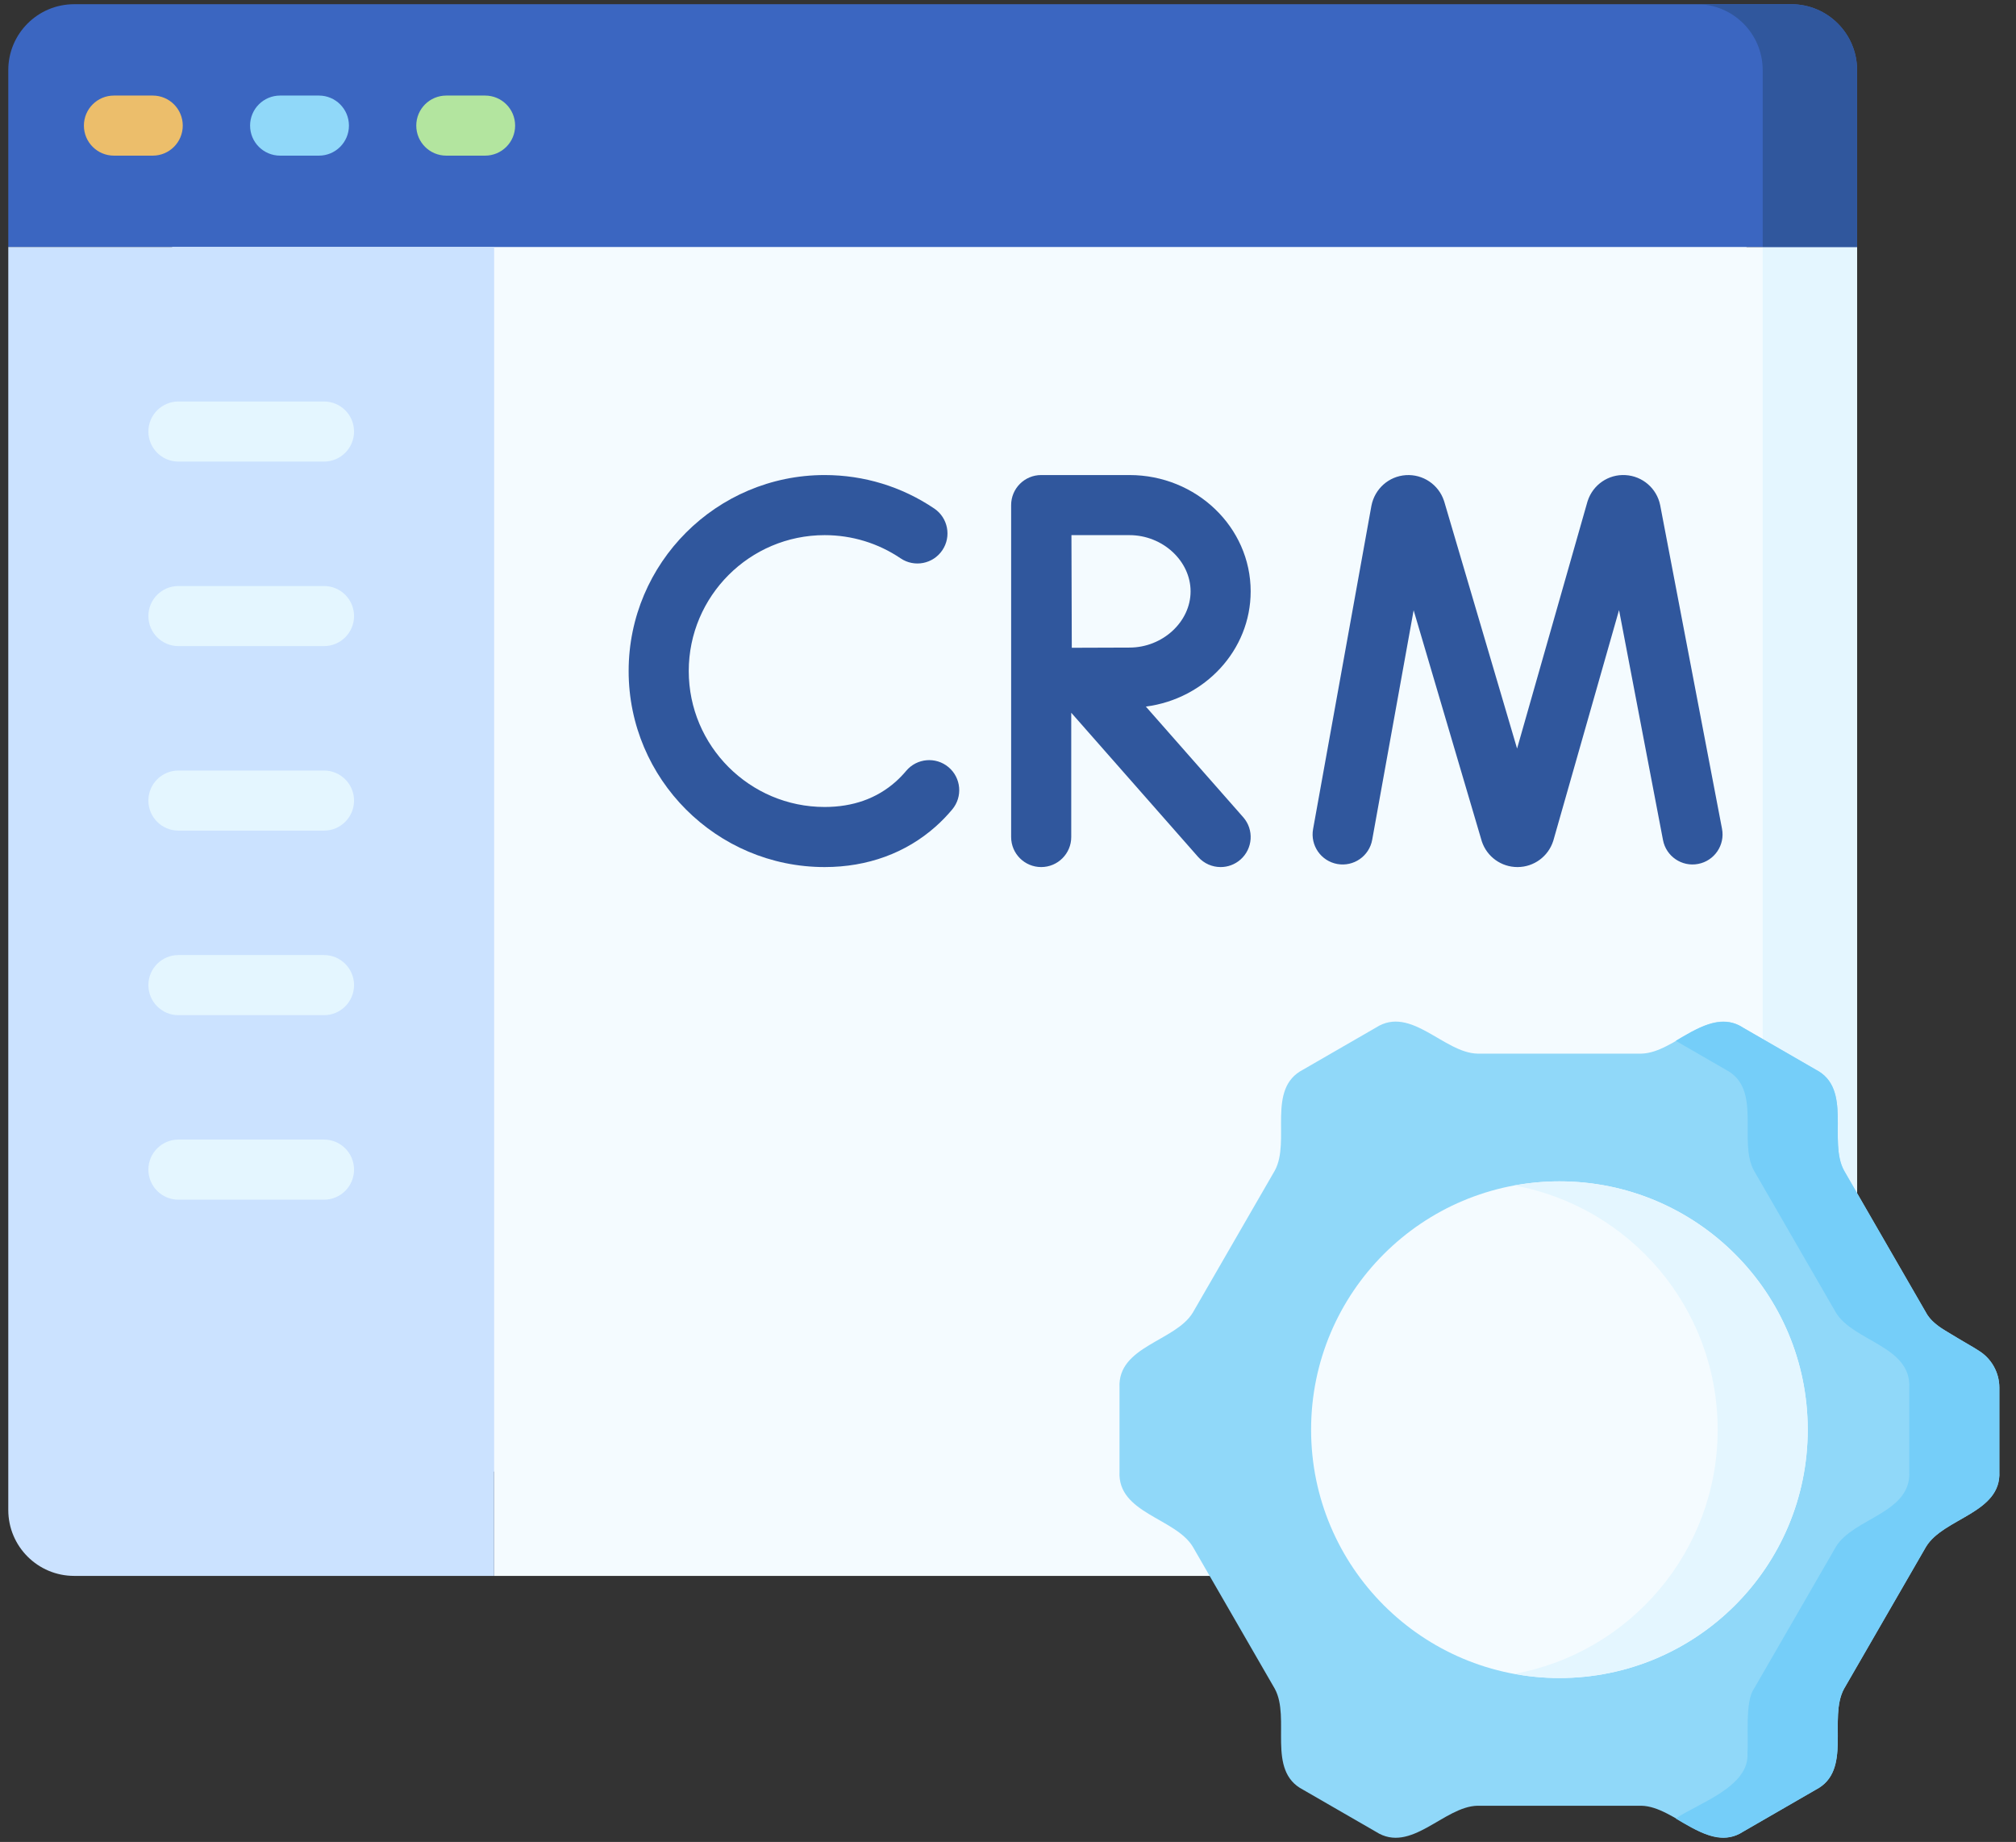
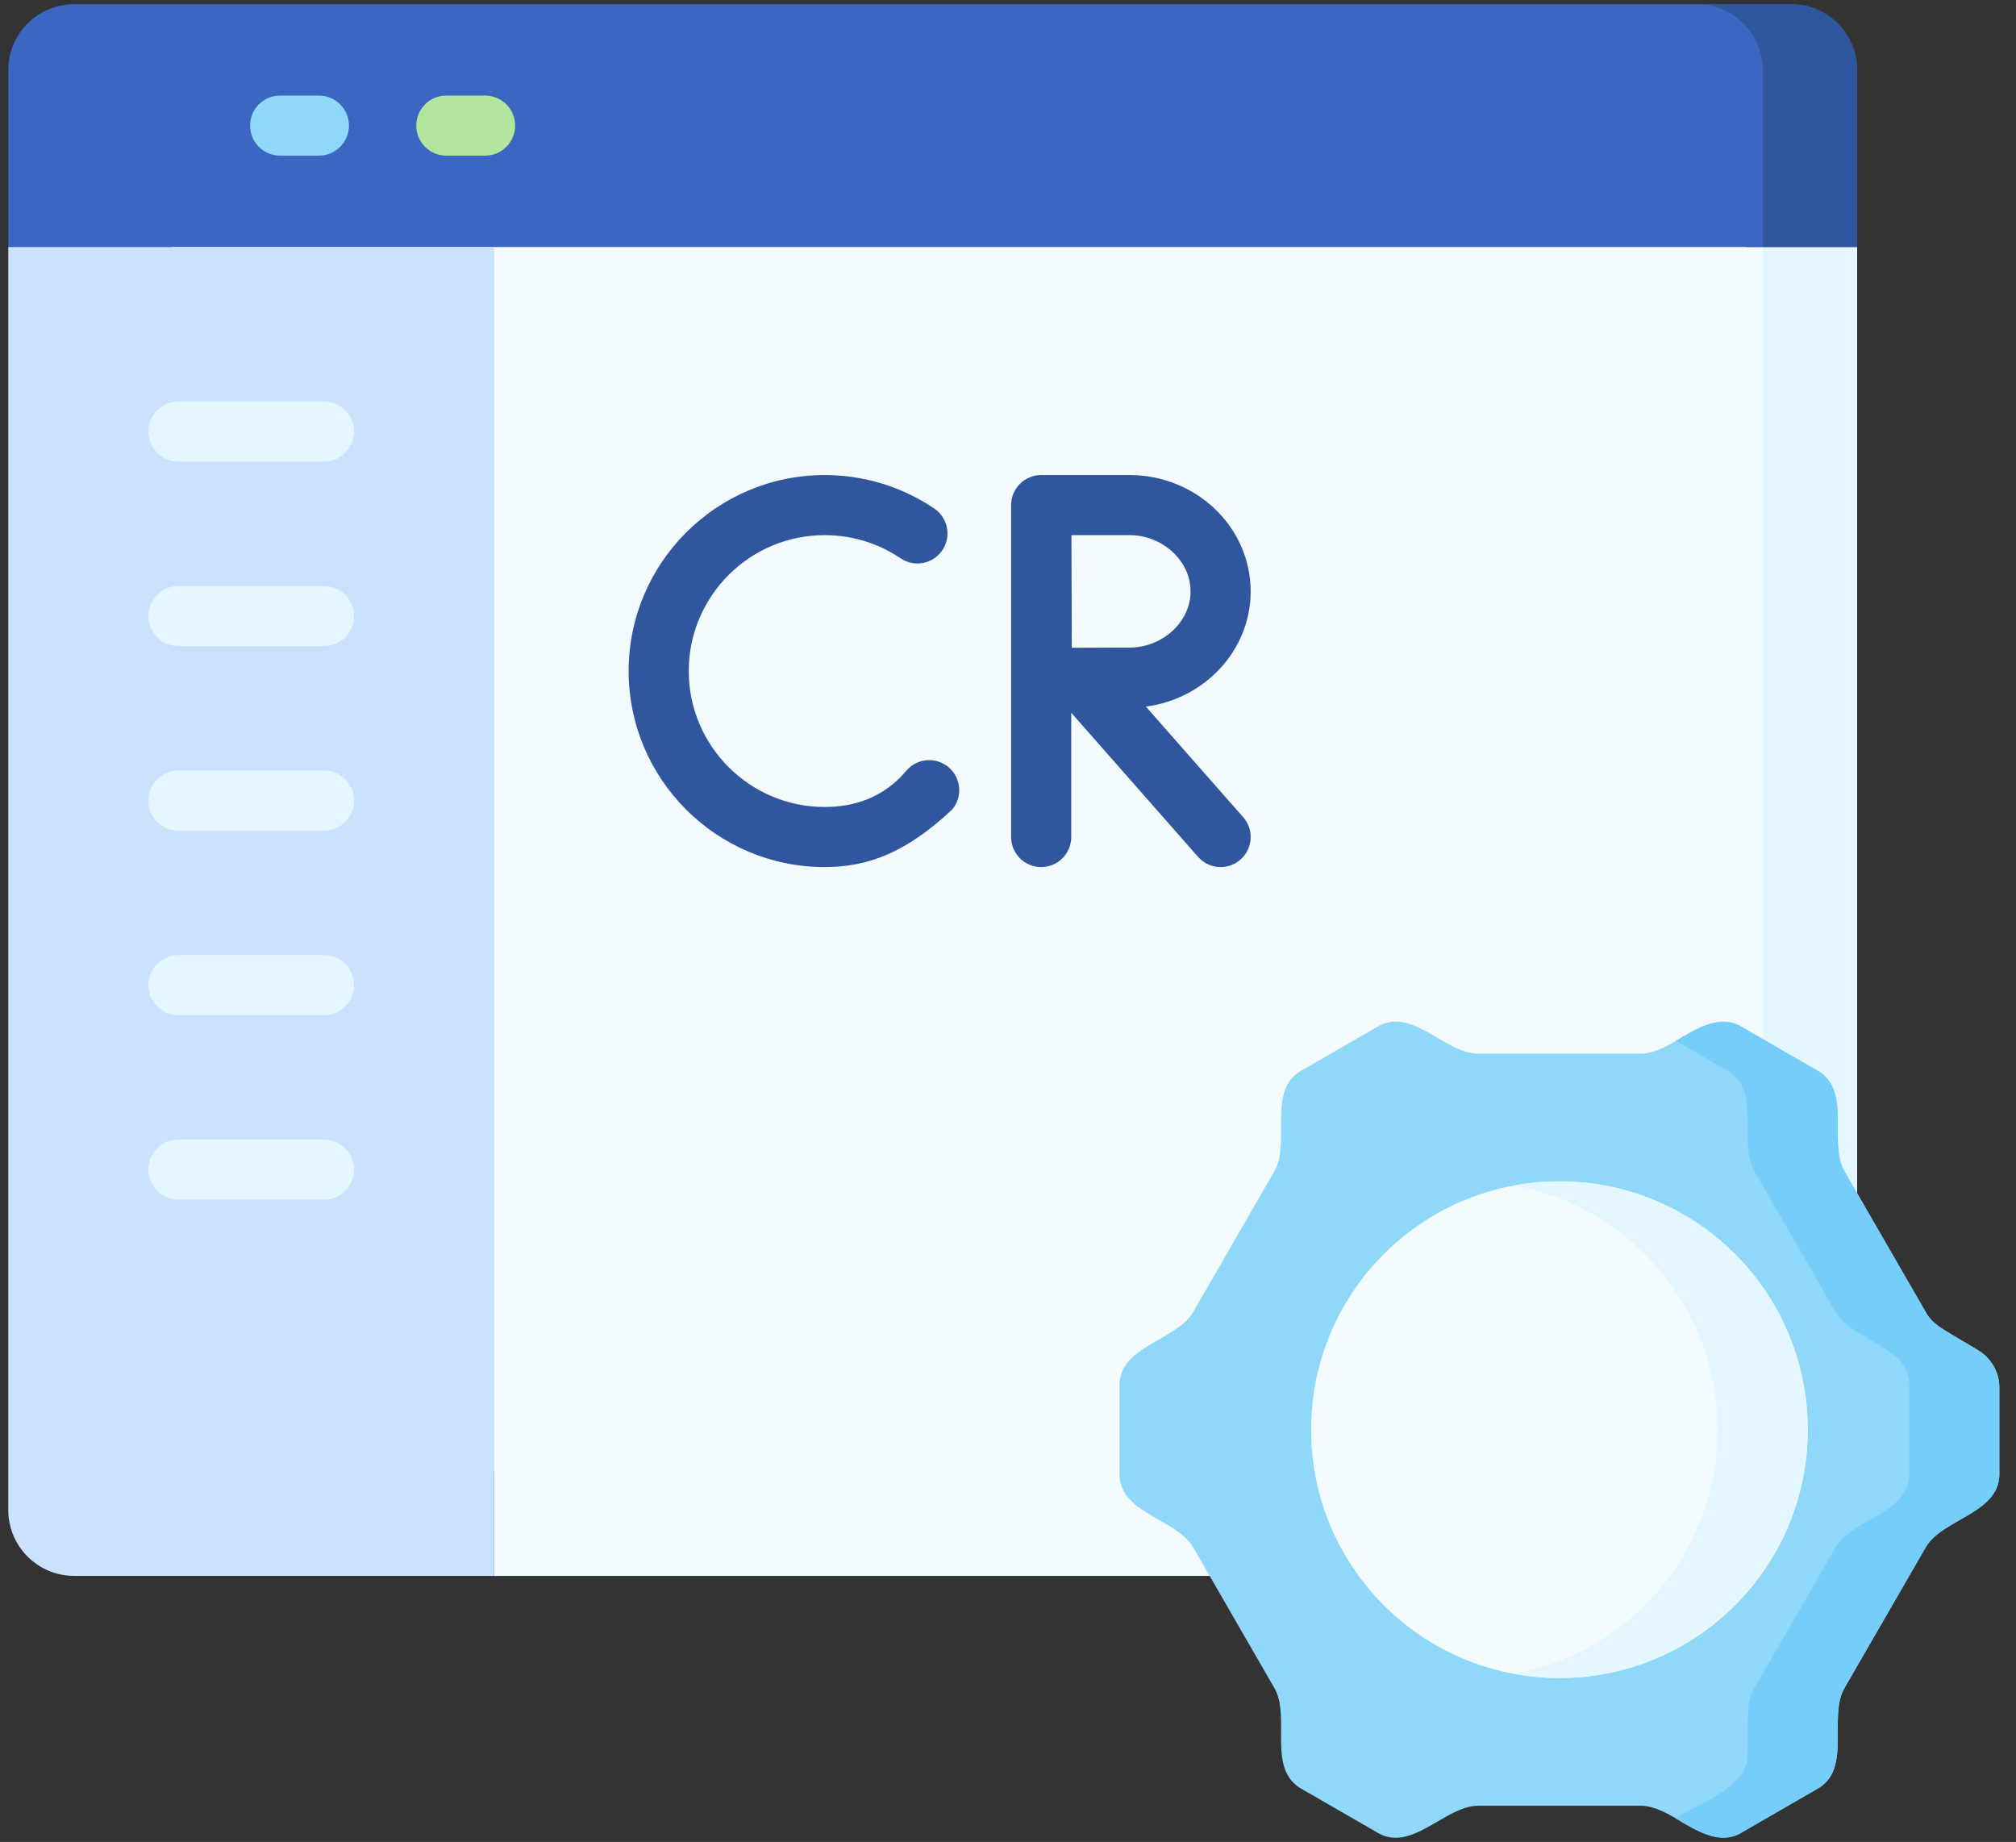
<svg xmlns="http://www.w3.org/2000/svg" width="81" height="74" viewBox="0 0 81 74" fill="none">
  <rect x="0" y="0" width="81" height="74" fill="#333333" stroke="none" />
  <path d="M71.968 63.311H19.854V59.129L14.123 54.982L6.136 5.046H64.173L70.179 9.923H74.615V60.664C74.615 62.126 73.43 63.311 71.968 63.311Z" fill="#F4FBFF" />
  <path d="M70.822 9.923V60.664C70.822 62.126 69.637 63.311 68.175 63.311H71.968C73.43 63.311 74.615 62.126 74.615 60.664V9.923H70.822Z" fill="#E4F6FF" />
  <path d="M74.615 9.923H0.333V2.816C0.333 1.354 1.518 0.169 2.98 0.169H71.968C73.43 0.169 74.615 1.354 74.615 2.816V9.923H74.615Z" fill="#3B66C1" />
  <path d="M71.968 0.169H68.175C69.637 0.169 70.822 1.354 70.822 2.816V9.923H74.615V2.816C74.615 1.354 73.43 0.169 71.968 0.169Z" fill="#30579D" />
-   <path d="M6.136 6.253H4.578C3.911 6.253 3.371 5.713 3.371 5.046C3.371 4.379 3.911 3.839 4.578 3.839H6.136C6.803 3.839 7.343 4.379 7.343 5.046C7.343 5.713 6.803 6.253 6.136 6.253Z" fill="#ECBE6B" />
  <path d="M12.813 6.253H11.255C10.588 6.253 10.048 5.713 10.048 5.046C10.048 4.379 10.588 3.839 11.255 3.839H12.813C13.48 3.839 14.02 4.379 14.02 5.046C14.02 5.713 13.48 6.253 12.813 6.253Z" fill="#90D8F9" />
  <path d="M19.49 6.253H17.932C17.265 6.253 16.725 5.713 16.725 5.046C16.725 4.379 17.265 3.839 17.932 3.839H19.49C20.157 3.839 20.697 4.379 20.697 5.046C20.697 5.713 20.157 6.253 19.49 6.253Z" fill="#B3E59F" />
-   <path d="M60.969 34.834C60.32 34.834 59.746 34.422 59.539 33.807C59.535 33.792 59.53 33.778 59.526 33.763L56.798 24.517L55.133 33.737C55.015 34.394 54.387 34.829 53.731 34.711C53.075 34.592 52.639 33.965 52.758 33.308L55.101 20.322C55.233 19.636 55.801 19.134 56.484 19.089C57.167 19.043 57.797 19.464 58.015 20.113C58.02 20.127 58.024 20.142 58.029 20.156L60.954 30.073L63.777 20.169C63.781 20.155 63.786 20.141 63.79 20.127C64.002 19.476 64.623 19.045 65.31 19.087C65.994 19.126 66.567 19.621 66.703 20.292L69.188 33.296C69.314 33.951 68.884 34.583 68.229 34.708C67.575 34.834 66.942 34.404 66.817 33.749L65.051 24.509L62.417 33.749C62.413 33.763 62.408 33.777 62.404 33.791C62.203 34.411 61.629 34.831 60.977 34.834C60.975 34.834 60.972 34.834 60.969 34.834Z" fill="#30579D" />
-   <path d="M33.133 34.834C28.791 34.834 25.258 31.302 25.258 26.959C25.258 22.617 28.791 19.085 33.133 19.085C34.711 19.085 36.234 19.55 37.537 20.43C38.089 20.803 38.235 21.554 37.861 22.106C37.488 22.659 36.738 22.804 36.185 22.431C35.283 21.821 34.227 21.499 33.133 21.499C30.122 21.499 27.673 23.948 27.673 26.959C27.673 29.97 30.122 32.42 33.133 32.42C34.27 32.42 35.231 32.077 35.99 31.402C36.137 31.27 36.278 31.125 36.409 30.969C36.838 30.458 37.599 30.392 38.11 30.82C38.62 31.249 38.687 32.01 38.258 32.521C38.053 32.766 37.83 32.996 37.596 33.204C36.398 34.271 34.855 34.834 33.133 34.834Z" fill="#30579D" />
+   <path d="M33.133 34.834C28.791 34.834 25.258 31.302 25.258 26.959C25.258 22.617 28.791 19.085 33.133 19.085C34.711 19.085 36.234 19.55 37.537 20.43C38.089 20.803 38.235 21.554 37.861 22.106C37.488 22.659 36.738 22.804 36.185 22.431C35.283 21.821 34.227 21.499 33.133 21.499C30.122 21.499 27.673 23.948 27.673 26.959C27.673 29.97 30.122 32.42 33.133 32.42C34.27 32.42 35.231 32.077 35.99 31.402C36.137 31.27 36.278 31.125 36.409 30.969C36.838 30.458 37.599 30.392 38.11 30.82C38.62 31.249 38.687 32.01 38.258 32.521C36.398 34.271 34.855 34.834 33.133 34.834Z" fill="#30579D" />
  <path d="M46.039 28.387C48.414 28.077 50.25 26.12 50.25 23.758C50.25 21.181 48.066 19.085 45.381 19.085H41.838C41.837 19.085 41.836 19.085 41.836 19.085C41.835 19.085 41.834 19.085 41.833 19.085C41.166 19.085 40.626 19.625 40.626 20.292V33.627C40.626 34.294 41.167 34.834 41.833 34.834C42.5 34.834 43.041 34.294 43.041 33.627V28.634L48.137 34.425C48.376 34.696 48.709 34.834 49.044 34.834C49.327 34.834 49.611 34.735 49.841 34.533C50.341 34.093 50.39 33.33 49.949 32.83L46.039 28.387ZM45.381 21.499C46.712 21.499 47.836 22.533 47.836 23.758C47.836 24.982 46.712 26.016 45.381 26.016C44.847 26.016 43.858 26.02 43.063 26.024C43.058 25.241 43.051 22.316 43.049 21.499H45.381Z" fill="#30579D" />
  <path d="M77.998 53.358L79.485 54.252C80.01 54.568 80.331 55.136 80.331 55.748V59.125C80.412 60.796 78.087 60.983 77.386 62.139L74.093 67.843C73.442 69.028 74.443 71.136 72.956 71.901L70.031 73.589C68.625 74.495 67.3 72.574 65.949 72.545H59.362C58.011 72.574 56.686 74.495 55.28 73.589L52.355 71.901C50.868 71.135 51.869 69.028 51.218 67.843L47.925 62.139C47.224 60.983 44.898 60.796 44.98 59.125V55.748C44.899 54.078 47.224 53.891 47.925 52.735L51.218 47.031C51.869 45.846 50.868 43.738 52.355 42.973L55.28 41.285C56.686 40.379 58.011 42.3 59.362 42.329H65.949C67.3 42.3 68.625 40.379 70.031 41.285L72.956 42.973C74.443 43.739 73.442 45.846 74.093 47.031L77.386 52.735C77.534 52.991 77.745 53.206 77.998 53.358Z" fill="#90D8F9" />
  <path d="M79.485 54.252C78.985 53.903 77.654 53.318 77.386 52.735L74.093 47.031C73.442 45.846 74.443 43.738 72.956 42.973L70.031 41.285C69.145 40.693 68.106 41.354 67.329 41.814L69.336 42.973C70.823 43.738 69.822 45.845 70.473 47.031L73.766 52.735C74.467 53.891 76.793 54.078 76.712 55.748V59.125C76.793 60.796 74.467 60.982 73.766 62.139L70.473 67.843C70.103 68.359 70.26 69.819 70.209 70.419C70.317 71.787 68.205 72.453 67.329 73.059C68.107 73.52 69.144 74.18 70.031 73.589L72.956 71.9C74.443 71.135 73.442 69.028 74.093 67.842L77.386 62.139C78.087 60.983 80.413 60.795 80.331 59.125V55.748C80.331 55.136 80.01 54.568 79.485 54.252Z" fill="#75CEF9" />
  <path d="M62.655 67.414C68.165 67.414 72.632 62.947 72.632 57.437C72.632 51.926 68.165 47.46 62.655 47.46C57.145 47.46 52.678 51.926 52.678 57.437C52.678 62.947 57.145 67.414 62.655 67.414Z" fill="#F4FBFF" />
  <path d="M62.655 47.46C62.037 47.46 61.433 47.519 60.846 47.627C65.491 48.478 69.013 52.545 69.013 57.437C69.013 62.328 65.491 66.395 60.846 67.247C61.433 67.355 62.037 67.414 62.655 67.414C68.165 67.414 72.632 62.947 72.632 57.437C72.632 51.926 68.165 47.46 62.655 47.46Z" fill="#E4F6FF" />
  <path d="M19.854 63.311H2.98C1.518 63.311 0.333 62.126 0.333 60.664V9.923H19.854V63.311Z" fill="#CBE2FF" />
  <path d="M13.018 18.544H7.169C6.502 18.544 5.962 18.003 5.962 17.337C5.962 16.67 6.503 16.13 7.169 16.13H13.018C13.685 16.13 14.225 16.67 14.225 17.337C14.225 18.003 13.684 18.544 13.018 18.544Z" fill="#E4F6FF" />
  <path d="M13.018 25.957H7.169C6.502 25.957 5.962 25.416 5.962 24.75C5.962 24.083 6.503 23.543 7.169 23.543H13.018C13.685 23.543 14.225 24.083 14.225 24.75C14.225 25.416 13.684 25.957 13.018 25.957Z" fill="#E4F6FF" />
  <path d="M13.018 33.37H7.169C6.502 33.37 5.962 32.83 5.962 32.163C5.962 31.496 6.503 30.956 7.169 30.956H13.018C13.685 30.956 14.225 31.497 14.225 32.163C14.225 32.83 13.684 33.37 13.018 33.37Z" fill="#E4F6FF" />
  <path d="M13.018 40.784H7.169C6.502 40.784 5.962 40.243 5.962 39.576C5.962 38.91 6.503 38.369 7.169 38.369H13.018C13.685 38.369 14.225 38.91 14.225 39.576C14.225 40.243 13.684 40.784 13.018 40.784Z" fill="#E4F6FF" />
  <path d="M13.018 48.197H7.169C6.502 48.197 5.962 47.656 5.962 46.989C5.962 46.323 6.503 45.782 7.169 45.782H13.018C13.685 45.782 14.225 46.323 14.225 46.989C14.225 47.656 13.684 48.197 13.018 48.197Z" fill="#E4F6FF" />
</svg>